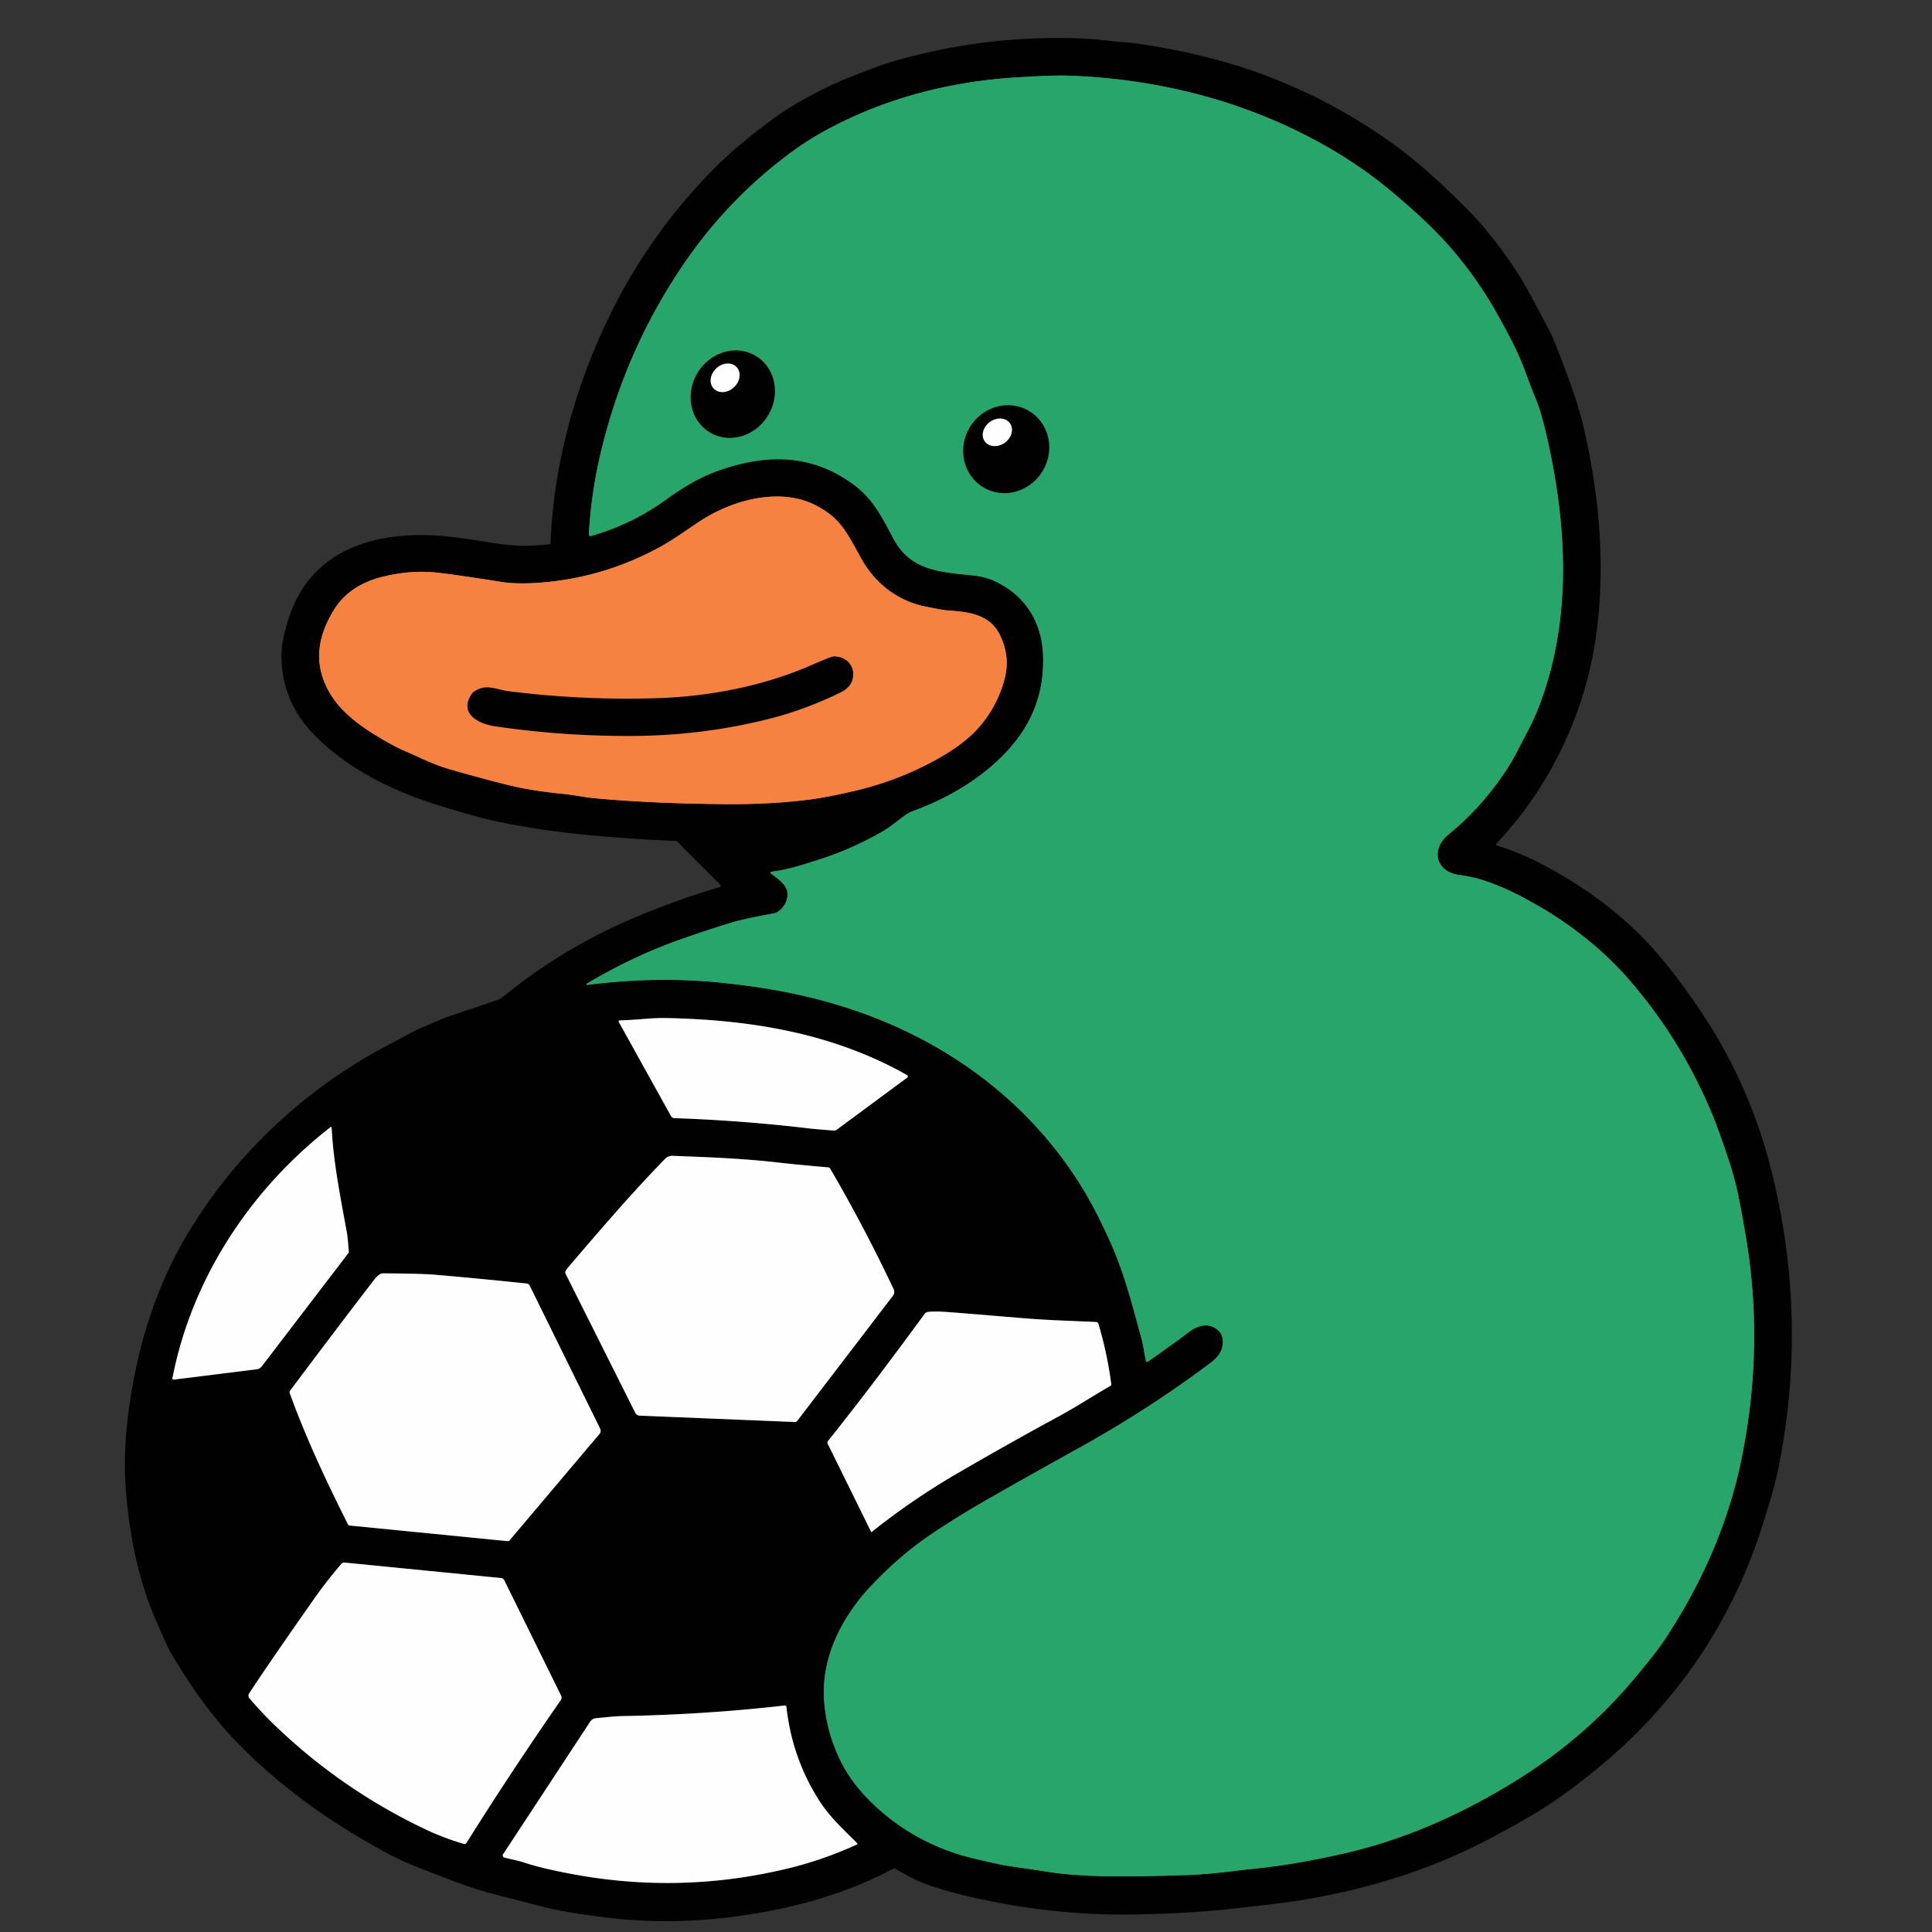
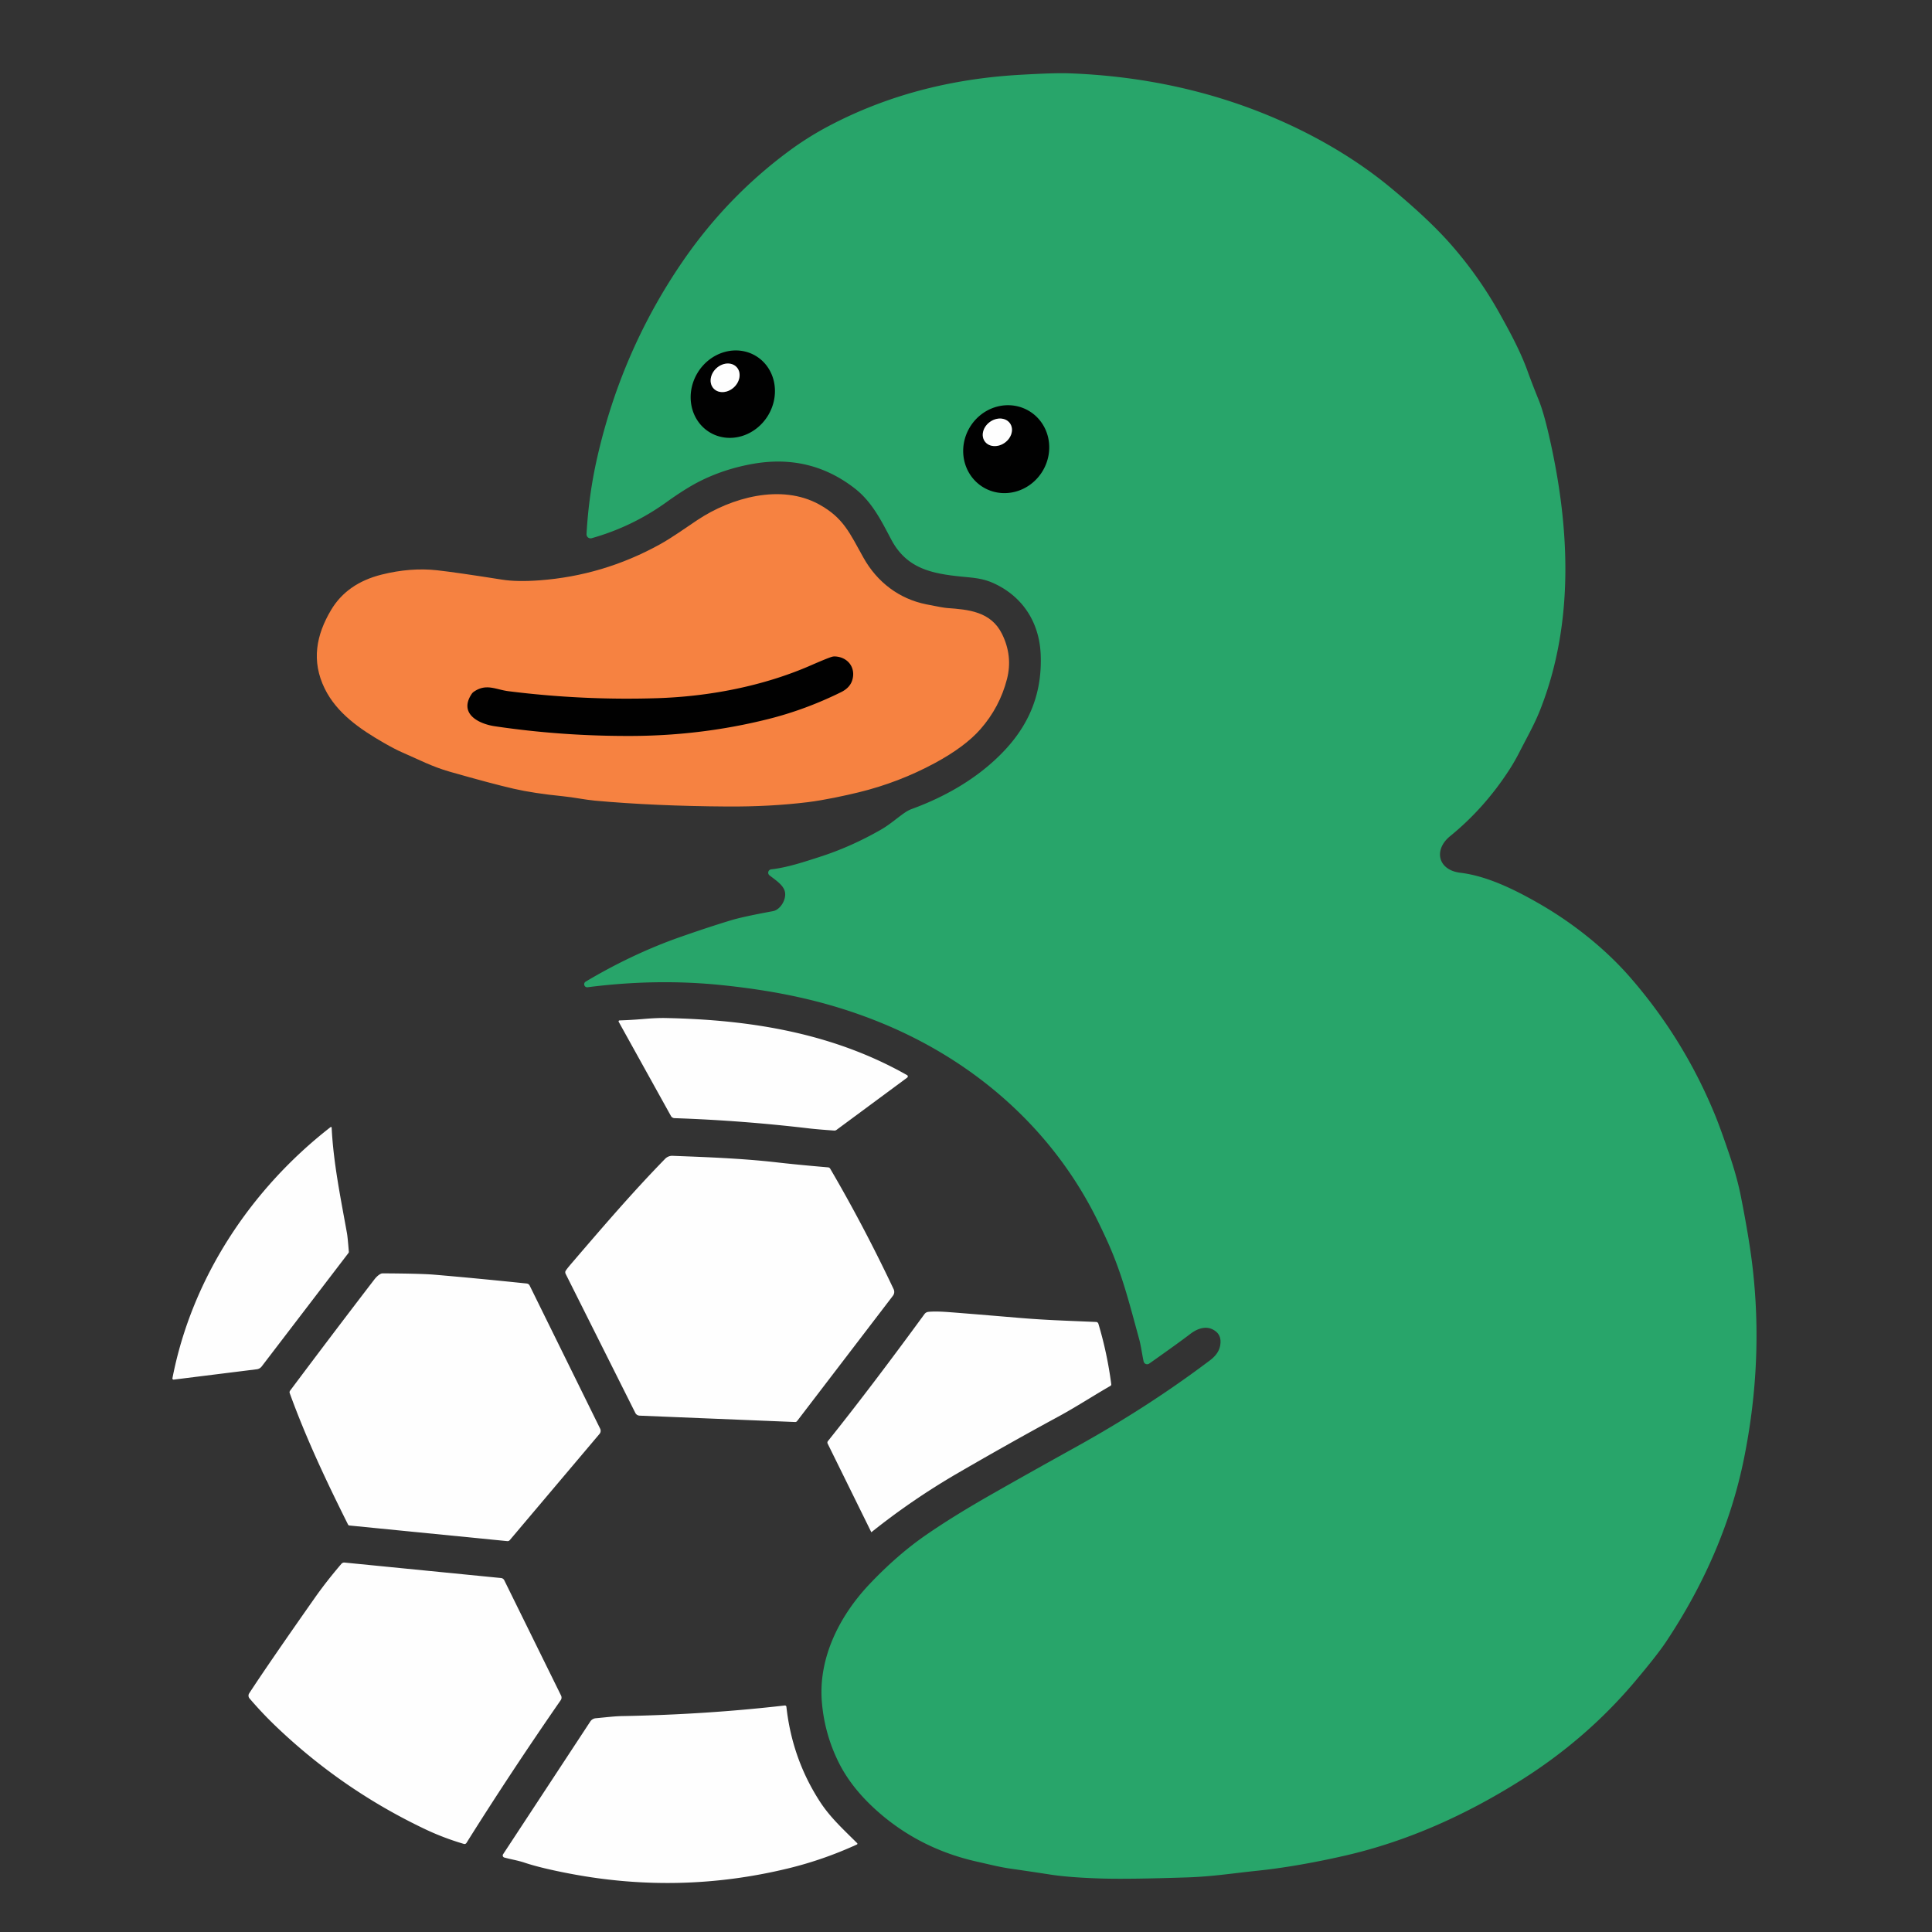
<svg xmlns="http://www.w3.org/2000/svg" version="1.1" viewBox="-44.4 0 812 812" width="812" height="812">
  <rect x="-44.4" y="0" width="812" height="812" fill="#333333" stroke="none" />
  <g stroke-width="2" fill="none" stroke-linecap="butt">
    <path stroke="#676767" d="M 584.57 354.53 Q 605.90 331.83 617.33 302.26 Q 624.04 284.89 626.53 266.35 C 630.40 237.53 627.80 208.55 621.32 180.19 Q 619.21 170.95 615.01 159.57 Q 608.93 143.05 607.08 139.52 Q 597.25 120.76 594.67 116.69 Q 583.77 99.54 572.52 88.20 Q 560.40 75.99 551.05 68.20 Q 533.96 53.96 510.88 42.01 C 503.57 38.22 492.62 33.57 485.94 31.13 Q 463.67 22.98 436.74 18.77 C 430.75 17.84 426.26 17.70 420.74 17.04 Q 414.68 16.32 408.72 16.12 Q 369.19 14.78 331.49 25.67 C 324.66 27.64 319.16 29.99 311.82 32.84 Q 303.16 36.21 291.23 43.00 Q 283.60 47.35 274.53 54.48 Q 264.23 62.57 259.07 67.57 Q 228.95 96.74 210.81 134.77 C 196.75 164.27 188.27 196.18 186.95 228.33 A 0.45 0.44 -2.2 0 1 186.55 228.76 C 178.57 229.61 172.01 229.63 163.46 228.30 C 147.64 225.82 135.61 223.70 121.02 225.60 C 98.41 228.53 81.98 240.29 75.94 263.21 C 75.06 266.56 74.03 270.52 73.93 273.85 Q 73.33 294.28 87.79 308.98 C 102.01 323.46 121.42 332.86 140.94 338.80 Q 155.75 343.31 161.62 344.62 Q 181.36 349.01 203.75 351.05 Q 223.66 352.86 239.36 353.40 A 1.45 1.43 -21.2 0 1 240.33 353.82 L 258.26 371.76 A 0.66 0.65 59.2 0 1 257.99 372.85 Q 240.04 378.21 222.92 385.42 Q 192.41 398.25 167.44 418.60 A 10.97 10.86 15.6 0 1 164.13 420.44 Q 150.53 425.12 145.35 426.78 C 141.60 427.98 138.63 429.56 135.01 431.00 Q 131.56 432.37 127.42 434.58 Q 113.24 442.15 110.65 443.66 C 78.26 462.58 50.90 489.58 32.47 521.98 C 19.27 545.18 12.08 571.30 9.09 597.76 Q 7.22 614.35 8.88 630.75 C 10.59 647.63 14.02 664.46 20.68 679.96 Q 25.91 692.11 27.10 694.14 Q 40.14 716.37 53.61 730.61 Q 79.86 758.33 118.69 779.07 Q 125.27 782.58 132.28 785.24 C 145.87 790.40 151.53 793.00 163.23 796.08 Q 168.45 797.45 184.02 801.45 Q 194.55 804.15 213.88 806.29 Q 243.65 809.57 276.44 803.64 Q 307.27 798.06 330.84 785.48 A 1.26 1.24 46.1 0 1 332.05 785.51 Q 339.70 789.96 343.97 791.58 Q 351.50 794.42 362.85 797.09 C 384.15 802.11 407.89 805.01 431.27 804.64 Q 454.45 804.28 472.00 802.38 Q 493.32 800.07 501.11 798.83 C 529.33 794.34 555.72 786.34 580.86 773.22 Q 599.83 763.32 610.11 756.10 Q 630.04 742.09 644.91 726.91 Q 681.76 689.28 697.16 638.49 C 699.12 632.03 701.30 625.39 702.62 619.06 Q 715.84 555.80 700.33 492.90 Q 691.39 456.65 671.03 425.96 Q 661.52 411.61 652.42 401.04 Q 632.69 378.12 602.26 362.49 Q 594.06 358.29 584.78 355.34 A 0.50 0.49 -59.9 0 1 584.57 354.53" data-c-stroke="676767" stroke-opacity="0" />
    <path stroke="#28a56a" d="M 202.43 413.94 Q 231.57 410.19 259.25 413.06 C 283.55 415.59 305.32 420.21 327.57 429.48 C 366.89 445.87 399.33 474.68 418.01 512.98 Q 421.51 520.16 423.40 524.64 C 428.65 537.07 431.42 548.25 435.34 562.53 C 436.14 565.47 436.56 568.88 437.22 571.96 A 0.53 0.52 -23.4 0 0 438.04 572.28 Q 450.70 563.36 455.21 559.88 C 458.40 557.42 462.23 556.13 465.65 557.82 Q 470.41 560.18 469.40 565.74 Q 468.71 569.54 464.76 572.52 C 447.21 585.75 428.64 597.76 407.71 609.35 Q 390.02 619.15 373.19 628.72 Q 356.82 638.03 345.27 646.02 Q 333.35 654.27 321.82 666.43 C 309.41 679.52 300.49 696.94 302.02 715.27 Q 303.09 728.21 308.78 739.87 Q 313.97 750.52 324.43 759.95 Q 342.30 776.06 366.49 781.47 C 371.72 782.64 376.02 783.76 380.49 784.39 Q 388.55 785.54 397.08 786.86 Q 405.42 788.15 419.25 788.54 Q 430.19 788.85 454.34 788.06 C 465.09 787.71 473.12 786.38 484.44 785.20 C 496.97 783.89 510.88 781.21 521.52 778.73 Q 558.35 770.13 594.65 747.16 Q 621.90 729.92 642.02 706.03 Q 651.38 694.92 654.99 689.49 Q 679.67 652.38 687.67 612.47 Q 695.76 572.12 691.20 532.76 Q 689.83 520.92 686.30 503.06 Q 684.75 495.22 681.56 485.78 Q 677.78 474.59 675.42 468.84 Q 662.35 437.04 639.80 411.21 C 629.41 399.32 615.98 388.71 602.22 380.78 C 591.05 374.34 579.86 369.08 569.24 367.80 C 558.90 366.56 556.73 356.91 564.45 350.64 Q 578.81 338.97 589.26 322.75 Q 591.39 319.43 593.23 315.82 C 596.56 309.30 599.61 304.02 602.01 297.92 C 616.49 261.19 614.31 220.84 605.60 183.09 Q 603.37 173.43 601.41 168.58 Q 598.50 161.40 596.72 156.43 C 593.75 148.14 589.29 139.92 585.00 132.24 Q 576.37 116.75 564.63 103.38 Q 555.48 92.95 539.39 79.62 C 519.32 63.00 494.49 50.54 470.16 42.85 Q 439.00 33.01 404.49 31.80 Q 398.76 31.60 384.01 32.46 Q 340.08 35.01 304.37 53.86 Q 295.56 58.51 287.50 64.50 Q 261.63 83.71 243.17 110.69 Q 217.74 147.85 207.57 192.56 Q 204.02 208.17 203.11 224.52 A 0.71 0.70 83.8 0 0 204.00 225.24 Q 220.87 220.48 235.04 210.30 Q 243.13 204.49 249.01 201.50 Q 259.54 196.15 271.78 193.98 Q 296.44 189.60 315.63 204.62 C 323.25 210.59 327.34 219.33 331.13 226.41 C 336.94 237.29 346.06 239.79 357.56 241.11 C 363.76 241.83 368.21 241.76 373.59 244.20 C 386.12 249.89 393.41 261.11 393.99 275.01 C 394.65 290.95 389.56 304.18 378.84 315.74 C 368.09 327.33 353.98 335.53 339.25 340.91 A 12.29 12.04 -71.4 0 0 336.68 342.22 C 333.54 344.32 330.30 347.29 326.42 349.52 Q 313.73 356.81 300.55 361.05 C 294.05 363.14 286.78 365.60 279.83 366.37 A 0.42 0.42 0.0 0 0 279.63 367.12 C 282.46 369.29 285.49 371.28 286.37 374.20 C 287.50 377.97 284.48 383.22 280.66 383.93 Q 268.16 386.23 263.21 387.72 Q 253.90 390.53 241.89 394.74 C 227.91 399.63 214.49 406.14 202.26 413.43 A 0.28 0.27 -63.8 0 0 202.43 413.94" data-c-stroke="155336" stroke-opacity="1" />
    <path stroke="#f68241" d="M 375.82 266.84 C 371.44 258.01 362.60 257.18 353.51 256.54 Q 351.91 256.43 344.68 254.97 C 332.95 252.60 323.50 245.37 317.63 234.88 C 311.82 224.47 309.32 218.35 299.39 212.88 C 283.91 204.35 263.34 210.04 249.35 219.34 C 244.00 222.89 238.58 226.84 233.23 229.78 Q 209.40 242.89 182.48 244.90 Q 172.85 245.62 166.44 244.60 Q 147.21 241.56 139.26 240.68 Q 128.26 239.46 116.23 242.47 Q 102.07 246.01 95.61 256.88 C 89.50 267.15 87.45 277.70 92.97 288.97 C 97.92 299.05 107.54 305.67 117.33 311.29 Q 122.21 314.09 125.01 315.29 C 132.12 318.36 137.46 321.26 144.97 323.40 Q 162.71 328.46 171.70 330.52 Q 180.13 332.45 192.39 333.67 C 197.06 334.14 201.73 335.15 205.75 335.51 Q 230.83 337.78 261.25 337.97 Q 279.19 338.08 294.83 336.17 C 302.04 335.29 310.93 333.33 316.26 332.03 Q 333.05 327.93 348.09 319.80 Q 360.54 313.07 366.93 305.79 Q 374.88 296.72 377.86 285.14 Q 380.26 275.79 375.82 266.84" data-c-stroke="7c4221" stroke-opacity="1" />
    <path stroke="#808080" d="M215.64 429.47 237.58 469.02A1.81 1.79 76.2 0 0 239.1 469.95Q267.22 470.9 295.75 474.27 298.95 474.65 306.2 475.17A1.44 1.42-60.9 0 0 307.16 474.89L336.9 452.9A.62.62 0 0 0 336.84 451.87C305.54 434.13 270.86 428.57 235.34 427.87Q231.5 427.79 225.69 428.3 221.15 428.69 215.98 428.87A.4.4 0 0 0 215.64 429.47M94.54 473.71C61.15 499.67 36.24 537.08 28.07 579.26A.49.48-87.8 0 0 28.6 579.84L63.52 575.49A3.11 3.08-74.6 0 0 65.59 574.3L102.06 526.61A.74.73 62.1 0 0 102.21 526.11Q101.74 520.07 101.43 518.32C98.66 502.94 95.73 488.71 94.99 473.92A.28.28 0 0 0 94.54 473.71M193.34 535.4 222.62 593.83A2.09 2.08-12.1 0 0 224.4 594.98L289.78 597.66A.99.98 20.3 0 0 290.59 597.29L330.89 544.59A2.67 2.64-39 0 0 331.19 541.84Q318.63 515.28 304.52 491.18A1.12 1.11-12.5 0 0 303.65 490.63Q290.54 489.51 282.06 488.53C267.37 486.85 252.3 486.32 238.28 485.78A4.16 4.12 23 0 0 235.15 487.03C221.86 500.67 210.24 514.15 195.89 530.89Q193.33 533.87 193.21 534.41A1.5 1.49-52.8 0 0 193.34 535.4M169.85 647.3 207.57 602.66A2.02 2.01 52 0 0 207.84 600.46L178.21 540.31A1.56 1.55 79.8 0 0 176.98 539.45Q155.69 537.23 138.26 535.75 132.6 535.26 116.49 535.18A2.1 2.07 30.2 0 0 115.48 535.44Q114.14 536.18 112.96 537.72 96.06 559.73 77.52 584.49A1.1 1.09-36.9 0 0 77.37 585.53C84.37 604.84 93.05 623.12 101.89 640.78A.69.69 0 0 0 102.43 641.15L168.82 647.72A1.21 1.19-66.7 0 0 169.85 647.3M321.83 643.98Q339 630.24 358.29 619.05 379.94 606.48 400.47 595.35C407.85 591.35 415.24 586.52 422.28 582.49A.75.74-18.8 0 0 422.65 581.74Q420.95 568.72 417.24 556.35A1.05 1.05 0 0 0 416.28 555.61C401.92 555 394.93 554.81 383.59 553.86Q356.16 551.55 352.25 551.33 348.1 551.1 345.72 551.37A2.29 2.27 14.5 0 0 344.16 552.28Q321.56 583.2 303.56 605.69A.97.97 0 0 0 303.45 606.72L321.8 643.97A.02.02 0 0 0 321.83 643.98M151.64 774.58Q170.13 745.07 191.27 714.56A1.91 1.9 49.3 0 0 191.41 712.63L167.54 664.17A1.7 1.69 79.5 0 0 166.18 663.23L100.44 656.73A1.6 1.6 0 0 0 99.08 657.27Q92.72 664.71 87.86 671.63 68.5 699.18 60.34 711.68A1.78 1.78 0 0 0 60.47 713.82Q65.79 720.04 71.5 725.5 99.36 752.18 134.2 768.75 142.06 772.49 150.57 774.98A.96.95 24.2 0 0 151.64 774.58M285.41 716.8Q252.41 720.6 217.27 721.25C213.86 721.31 210.9 721.7 205.98 722.16A3.09 3.07 13.8 0 0 203.69 723.54L167.04 779.33A.91.9-65.6 0 0 167.55 780.7C170.56 781.52 173.21 781.9 176.13 782.88Q183.16 785.22 195.68 787.58 241.54 796.22 286.61 785.33 301.57 781.72 315.75 775.22A.35.35 0 0 0 315.85 774.65C309.87 768.71 304.45 763.77 300.15 757.12Q288.52 739.13 286.12 717.36A.64.63-6.3 0 0 285.41 716.8" data-c-stroke="808080" stroke-opacity="0" />
    <path stroke="#28a56a" d="M273.359 149.656A18.75 17.31-58.6 0 0 248.815 156.641 18.75 17.31-58.6 0 0 253.821 181.664 18.75 17.31-58.6 0 0 278.365 174.679 18.75 17.31-58.6 0 0 273.359 149.656M388.215 172.802A18.7 17.85-58.7 0 0 363.248 179.507 18.7 17.85-58.7 0 0 368.785 204.758 18.7 17.85-58.7 0 0 393.752 198.053 18.7 17.85-58.7 0 0 388.215 172.802" data-c-stroke="155336" stroke-opacity="1" />
    <path stroke="#808080" d="M265.195 154.297A6.6 5.44-42.9 0 0 256.657 154.805 6.6 5.44-42.9 0 0 255.525 163.283 6.6 5.44-42.9 0 0 264.063 162.775 6.6 5.44-42.9 0 0 265.195 154.297M380.047 177.874A6.51 5.37-36 0 0 371.624 177.356 6.51 5.37-36 0 0 369.513 185.526 6.51 5.37-36 0 0 377.936 186.044 6.51 5.37-36 0 0 380.047 177.874" data-c-stroke="808080" stroke-opacity="0" />
    <path stroke="#f68241" d="M 153.85 291.64 C 148.29 299.95 156.74 304.22 163.53 305.23 Q 192.03 309.46 221.50 309.31 Q 250.71 309.15 278.30 302.26 Q 294.03 298.34 309.11 290.90 Q 312.80 289.08 313.79 285.88 C 315.39 280.72 312.03 276.20 306.64 275.90 A 4.25 4.24 -52.4 0 0 305.04 276.11 Q 302.95 276.78 296.43 279.63 C 276.27 288.45 253.41 292.75 231.76 293.44 Q 200.54 294.43 169.33 290.51 C 163.88 289.82 159.98 287.10 154.71 290.76 A 3.42 3.38 89.7 0 0 153.85 291.64" data-c-stroke="7c4221" stroke-opacity="1" />
  </g>
  <path fill="#cdcdcd" d="M 723.00 0.00 L 723.00 812.00 L 0.00 812.00 L 0.00 0.00 L 723.00 0.00 Z M 584.57 354.53 Q 605.90 331.83 617.33 302.26 Q 624.04 284.89 626.53 266.35 C 630.40 237.53 627.80 208.55 621.32 180.19 Q 619.21 170.95 615.01 159.57 Q 608.93 143.05 607.08 139.52 Q 597.25 120.76 594.67 116.69 Q 583.77 99.54 572.52 88.20 Q 560.40 75.99 551.05 68.20 Q 533.96 53.96 510.88 42.01 C 503.57 38.22 492.62 33.57 485.94 31.13 Q 463.67 22.98 436.74 18.77 C 430.75 17.84 426.26 17.70 420.74 17.04 Q 414.68 16.32 408.72 16.12 Q 369.19 14.78 331.49 25.67 C 324.66 27.64 319.16 29.99 311.82 32.84 Q 303.16 36.21 291.23 43.00 Q 283.60 47.35 274.53 54.48 Q 264.23 62.57 259.07 67.57 Q 228.95 96.74 210.81 134.77 C 196.75 164.27 188.27 196.18 186.95 228.33 A 0.45 0.44 -2.2 0 1 186.55 228.76 C 178.57 229.61 172.01 229.63 163.46 228.30 C 147.64 225.82 135.61 223.70 121.02 225.60 C 98.41 228.53 81.98 240.29 75.94 263.21 C 75.06 266.56 74.03 270.52 73.93 273.85 Q 73.33 294.28 87.79 308.98 C 102.01 323.46 121.42 332.86 140.94 338.80 Q 155.75 343.31 161.62 344.62 Q 181.36 349.01 203.75 351.05 Q 223.66 352.86 239.36 353.40 A 1.45 1.43 -21.2 0 1 240.33 353.82 L 258.26 371.76 A 0.66 0.65 59.2 0 1 257.99 372.85 Q 240.04 378.21 222.92 385.42 Q 192.41 398.25 167.44 418.60 A 10.97 10.86 15.6 0 1 164.13 420.44 Q 150.53 425.12 145.35 426.78 C 141.60 427.98 138.63 429.56 135.01 431.00 Q 131.56 432.37 127.42 434.58 Q 113.24 442.15 110.65 443.66 C 78.26 462.58 50.90 489.58 32.47 521.98 C 19.27 545.18 12.08 571.30 9.09 597.76 Q 7.22 614.35 8.88 630.75 C 10.59 647.63 14.02 664.46 20.68 679.96 Q 25.91 692.11 27.10 694.14 Q 40.14 716.37 53.61 730.61 Q 79.86 758.33 118.69 779.07 Q 125.27 782.58 132.28 785.24 C 145.87 790.40 151.53 793.00 163.23 796.08 Q 168.45 797.45 184.02 801.45 Q 194.55 804.15 213.88 806.29 Q 243.65 809.57 276.44 803.64 Q 307.27 798.06 330.84 785.48 A 1.26 1.24 46.1 0 1 332.05 785.51 Q 339.70 789.96 343.97 791.58 Q 351.50 794.42 362.85 797.09 C 384.15 802.11 407.89 805.01 431.27 804.64 Q 454.45 804.28 472.00 802.38 Q 493.32 800.07 501.11 798.83 C 529.33 794.34 555.72 786.34 580.86 773.22 Q 599.83 763.32 610.11 756.10 Q 630.04 742.09 644.91 726.91 Q 681.76 689.28 697.16 638.49 C 699.12 632.03 701.30 625.39 702.62 619.06 Q 715.84 555.80 700.33 492.90 Q 691.39 456.65 671.03 425.96 Q 661.52 411.61 652.42 401.04 Q 632.69 378.12 602.26 362.49 Q 594.06 358.29 584.78 355.34 A 0.50 0.49 -59.9 0 1 584.57 354.53 Z" data-c-fill="cdcdcd" fill-opacity="0" />
-   <path fill="#010101" d="M 584.57 354.53 A 0.50 0.49 -59.9 0 0 584.78 355.34 Q 594.06 358.29 602.26 362.49 Q 632.69 378.12 652.42 401.04 Q 661.52 411.61 671.03 425.96 Q 691.39 456.65 700.33 492.90 Q 715.84 555.80 702.62 619.06 C 701.30 625.39 699.12 632.03 697.16 638.49 Q 681.76 689.28 644.91 726.91 Q 630.04 742.09 610.11 756.10 Q 599.83 763.32 580.86 773.22 C 555.72 786.34 529.33 794.34 501.11 798.83 Q 493.32 800.07 472.00 802.38 Q 454.45 804.28 431.27 804.64 C 407.89 805.01 384.15 802.11 362.85 797.09 Q 351.50 794.42 343.97 791.58 Q 339.70 789.96 332.05 785.51 A 1.26 1.24 46.1 0 0 330.84 785.48 Q 307.27 798.06 276.44 803.64 Q 243.65 809.57 213.88 806.29 Q 194.55 804.15 184.02 801.45 Q 168.45 797.45 163.23 796.08 C 151.53 793.00 145.87 790.40 132.28 785.24 Q 125.27 782.58 118.69 779.07 Q 79.86 758.33 53.61 730.61 Q 40.14 716.37 27.10 694.14 Q 25.91 692.11 20.68 679.96 C 14.02 664.46 10.59 647.63 8.88 630.75 Q 7.22 614.35 9.09 597.76 C 12.08 571.30 19.27 545.18 32.47 521.98 C 50.90 489.58 78.26 462.58 110.65 443.66 Q 113.24 442.15 127.42 434.58 Q 131.56 432.37 135.01 431.00 C 138.63 429.56 141.60 427.98 145.35 426.78 Q 150.53 425.12 164.13 420.44 A 10.97 10.86 15.6 0 0 167.44 418.60 Q 192.41 398.25 222.92 385.42 Q 240.04 378.21 257.99 372.85 A 0.66 0.65 59.2 0 0 258.26 371.76 L 240.33 353.82 A 1.45 1.43 -21.2 0 0 239.36 353.40 Q 223.66 352.86 203.75 351.05 Q 181.36 349.01 161.62 344.62 Q 155.75 343.31 140.94 338.80 C 121.42 332.86 102.01 323.46 87.79 308.98 Q 73.33 294.28 73.93 273.85 C 74.03 270.52 75.06 266.56 75.94 263.21 C 81.98 240.29 98.41 228.53 121.02 225.60 C 135.61 223.70 147.64 225.82 163.46 228.30 C 172.01 229.63 178.57 229.61 186.55 228.76 A 0.45 0.44 -2.2 0 0 186.95 228.33 C 188.27 196.18 196.75 164.27 210.81 134.77 Q 228.95 96.74 259.07 67.57 Q 264.23 62.57 274.53 54.48 Q 283.60 47.35 291.23 43.00 Q 303.16 36.21 311.82 32.84 C 319.16 29.99 324.66 27.64 331.49 25.67 Q 369.19 14.78 408.72 16.12 Q 414.68 16.32 420.74 17.04 C 426.26 17.70 430.75 17.84 436.74 18.77 Q 463.67 22.98 485.94 31.13 C 492.62 33.57 503.57 38.22 510.88 42.01 Q 533.96 53.96 551.05 68.20 Q 560.40 75.99 572.52 88.20 Q 583.77 99.54 594.67 116.69 Q 597.25 120.76 607.08 139.52 Q 608.93 143.05 615.01 159.57 Q 619.21 170.95 621.32 180.19 C 627.80 208.55 630.40 237.53 626.53 266.35 Q 624.04 284.89 617.33 302.26 Q 605.90 331.83 584.57 354.53 Z M 202.43 413.94 Q 231.57 410.19 259.25 413.06 C 283.55 415.59 305.32 420.21 327.57 429.48 C 366.89 445.87 399.33 474.68 418.01 512.98 Q 421.51 520.16 423.40 524.64 C 428.65 537.07 431.42 548.25 435.34 562.53 C 436.14 565.47 436.56 568.88 437.22 571.96 A 0.53 0.52 -23.4 0 0 438.04 572.28 Q 450.70 563.36 455.21 559.88 C 458.40 557.42 462.23 556.13 465.65 557.82 Q 470.41 560.18 469.40 565.74 Q 468.71 569.54 464.76 572.52 C 447.21 585.75 428.64 597.76 407.71 609.35 Q 390.02 619.15 373.19 628.72 Q 356.82 638.03 345.27 646.02 Q 333.35 654.27 321.82 666.43 C 309.41 679.52 300.49 696.94 302.02 715.27 Q 303.09 728.21 308.78 739.87 Q 313.97 750.52 324.43 759.95 Q 342.30 776.06 366.49 781.47 C 371.72 782.64 376.02 783.76 380.49 784.39 Q 388.55 785.54 397.08 786.86 Q 405.42 788.15 419.25 788.54 Q 430.19 788.85 454.34 788.06 C 465.09 787.71 473.12 786.38 484.44 785.20 C 496.97 783.89 510.88 781.21 521.52 778.73 Q 558.35 770.13 594.65 747.16 Q 621.90 729.92 642.02 706.03 Q 651.38 694.92 654.99 689.49 Q 679.67 652.38 687.67 612.47 Q 695.76 572.12 691.20 532.76 Q 689.83 520.92 686.30 503.06 Q 684.75 495.22 681.56 485.78 Q 677.78 474.59 675.42 468.84 Q 662.35 437.04 639.80 411.21 C 629.41 399.32 615.98 388.71 602.22 380.78 C 591.05 374.34 579.86 369.08 569.24 367.80 C 558.90 366.56 556.73 356.91 564.45 350.64 Q 578.81 338.97 589.26 322.75 Q 591.39 319.43 593.23 315.82 C 596.56 309.30 599.61 304.02 602.01 297.92 C 616.49 261.19 614.31 220.84 605.60 183.09 Q 603.37 173.43 601.41 168.58 Q 598.50 161.40 596.72 156.43 C 593.75 148.14 589.29 139.92 585.00 132.24 Q 576.37 116.75 564.63 103.38 Q 555.48 92.95 539.39 79.62 C 519.32 63.00 494.49 50.54 470.16 42.85 Q 439.00 33.01 404.49 31.80 Q 398.76 31.60 384.01 32.46 Q 340.08 35.01 304.37 53.86 Q 295.56 58.51 287.50 64.50 Q 261.63 83.71 243.17 110.69 Q 217.74 147.85 207.57 192.56 Q 204.02 208.17 203.11 224.52 A 0.71 0.70 83.8 0 0 204.00 225.24 Q 220.87 220.48 235.04 210.30 Q 243.13 204.49 249.01 201.50 Q 259.54 196.15 271.78 193.98 Q 296.44 189.60 315.63 204.62 C 323.25 210.59 327.34 219.33 331.13 226.41 C 336.94 237.29 346.06 239.79 357.56 241.11 C 363.76 241.83 368.21 241.76 373.59 244.20 C 386.12 249.89 393.41 261.11 393.99 275.01 C 394.65 290.95 389.56 304.18 378.84 315.74 C 368.09 327.33 353.98 335.53 339.25 340.91 A 12.29 12.04 -71.4 0 0 336.68 342.22 C 333.54 344.32 330.30 347.29 326.42 349.52 Q 313.73 356.81 300.55 361.05 C 294.05 363.14 286.78 365.60 279.83 366.37 A 0.42 0.42 0.0 0 0 279.63 367.12 C 282.46 369.29 285.49 371.28 286.37 374.20 C 287.50 377.97 284.48 383.22 280.66 383.93 Q 268.16 386.23 263.21 387.72 Q 253.90 390.53 241.89 394.74 C 227.91 399.63 214.49 406.14 202.26 413.43 A 0.28 0.27 -63.8 0 0 202.43 413.94 Z M 375.82 266.84 C 371.44 258.01 362.60 257.18 353.51 256.54 Q 351.91 256.43 344.68 254.97 C 332.95 252.60 323.50 245.37 317.63 234.88 C 311.82 224.47 309.32 218.35 299.39 212.88 C 283.91 204.35 263.34 210.04 249.35 219.34 C 244.00 222.89 238.58 226.84 233.23 229.78 Q 209.40 242.89 182.48 244.90 Q 172.85 245.62 166.44 244.60 Q 147.21 241.56 139.26 240.68 Q 128.26 239.46 116.23 242.47 Q 102.07 246.01 95.61 256.88 C 89.50 267.15 87.45 277.70 92.97 288.97 C 97.92 299.05 107.54 305.67 117.33 311.29 Q 122.21 314.09 125.01 315.29 C 132.12 318.36 137.46 321.26 144.97 323.40 Q 162.71 328.46 171.70 330.52 Q 180.13 332.45 192.39 333.67 C 197.06 334.14 201.73 335.15 205.75 335.51 Q 230.83 337.78 261.25 337.97 Q 279.19 338.08 294.83 336.17 C 302.04 335.29 310.93 333.33 316.26 332.03 Q 333.05 327.93 348.09 319.80 Q 360.54 313.07 366.93 305.79 Q 374.88 296.72 377.86 285.14 Q 380.26 275.79 375.82 266.84 Z M 215.64 429.47 L 237.58 469.02 A 1.81 1.79 76.2 0 0 239.10 469.95 Q 267.22 470.90 295.75 474.27 Q 298.95 474.65 306.20 475.17 A 1.44 1.42 -60.9 0 0 307.16 474.89 L 336.90 452.90 A 0.62 0.62 0.0 0 0 336.84 451.87 C 305.54 434.13 270.86 428.57 235.34 427.87 Q 231.50 427.79 225.69 428.30 Q 221.15 428.69 215.98 428.87 A 0.40 0.40 0.0 0 0 215.64 429.47 Z M 94.54 473.71 C 61.15 499.67 36.24 537.08 28.07 579.26 A 0.49 0.48 -87.8 0 0 28.60 579.84 L 63.52 575.49 A 3.11 3.08 -74.6 0 0 65.59 574.30 L 102.06 526.61 A 0.74 0.73 62.1 0 0 102.21 526.11 Q 101.74 520.07 101.43 518.32 C 98.66 502.94 95.73 488.71 94.99 473.92 A 0.28 0.28 0.0 0 0 94.54 473.71 Z M 193.34 535.40 L 222.62 593.83 A 2.09 2.08 -12.1 0 0 224.40 594.98 L 289.78 597.66 A 0.99 0.98 20.3 0 0 290.59 597.29 L 330.89 544.59 A 2.67 2.64 -39.0 0 0 331.19 541.84 Q 318.63 515.28 304.52 491.18 A 1.12 1.11 -12.5 0 0 303.65 490.63 Q 290.54 489.51 282.06 488.53 C 267.37 486.85 252.30 486.32 238.28 485.78 A 4.16 4.12 23.0 0 0 235.15 487.03 C 221.86 500.67 210.24 514.15 195.89 530.89 Q 193.33 533.87 193.21 534.41 A 1.50 1.49 -52.8 0 0 193.34 535.40 Z M 169.85 647.30 L 207.57 602.66 A 2.02 2.01 52.0 0 0 207.84 600.46 L 178.21 540.31 A 1.56 1.55 79.8 0 0 176.98 539.45 Q 155.69 537.23 138.26 535.75 Q 132.60 535.26 116.49 535.18 A 2.10 2.07 30.2 0 0 115.48 535.44 Q 114.14 536.18 112.96 537.72 Q 96.06 559.73 77.52 584.49 A 1.10 1.09 -36.9 0 0 77.37 585.53 C 84.37 604.84 93.05 623.12 101.89 640.78 A 0.69 0.69 0.0 0 0 102.43 641.15 L 168.82 647.72 A 1.21 1.19 -66.7 0 0 169.85 647.30 Z M 321.83 643.98 Q 339.00 630.24 358.29 619.05 Q 379.94 606.48 400.47 595.35 C 407.85 591.35 415.24 586.52 422.28 582.49 A 0.75 0.74 -18.8 0 0 422.65 581.74 Q 420.95 568.72 417.24 556.35 A 1.05 1.05 0.0 0 0 416.28 555.61 C 401.92 555.00 394.93 554.81 383.59 553.86 Q 356.16 551.55 352.25 551.33 Q 348.10 551.10 345.72 551.37 A 2.29 2.27 14.5 0 0 344.16 552.28 Q 321.56 583.20 303.56 605.69 A 0.97 0.97 0.0 0 0 303.45 606.72 L 321.80 643.97 A 0.02 0.02 0.0 0 0 321.83 643.98 Z M 151.64 774.58 Q 170.13 745.07 191.27 714.56 A 1.91 1.90 49.3 0 0 191.41 712.63 L 167.54 664.17 A 1.70 1.69 79.5 0 0 166.18 663.23 L 100.44 656.73 A 1.60 1.60 0.0 0 0 99.08 657.27 Q 92.72 664.71 87.86 671.63 Q 68.50 699.18 60.34 711.68 A 1.78 1.78 0.0 0 0 60.47 713.82 Q 65.79 720.04 71.50 725.50 Q 99.36 752.18 134.20 768.75 Q 142.06 772.49 150.57 774.98 A 0.96 0.95 24.2 0 0 151.64 774.58 Z M 285.41 716.80 Q 252.41 720.60 217.27 721.25 C 213.86 721.31 210.90 721.70 205.98 722.16 A 3.09 3.07 13.8 0 0 203.69 723.54 L 167.04 779.33 A 0.91 0.90 -65.6 0 0 167.55 780.70 C 170.56 781.52 173.21 781.90 176.13 782.88 Q 183.16 785.22 195.68 787.58 Q 241.54 796.22 286.61 785.33 Q 301.57 781.72 315.75 775.22 A 0.35 0.35 0.0 0 0 315.85 774.65 C 309.87 768.71 304.45 763.77 300.15 757.12 Q 288.52 739.13 286.12 717.36 A 0.64 0.63 -6.3 0 0 285.41 716.80 Z" data-c-fill="10101" />
  <path fill="#28a56a" d="M 202.43 413.94 A 0.28 0.27 -63.8 0 1 202.26 413.43 C 214.49 406.14 227.91 399.63 241.89 394.74 Q 253.90 390.53 263.21 387.72 Q 268.16 386.23 280.66 383.93 C 284.48 383.22 287.50 377.97 286.37 374.20 C 285.49 371.28 282.46 369.29 279.63 367.12 A 0.42 0.42 0.0 0 1 279.83 366.37 C 286.78 365.60 294.05 363.14 300.55 361.05 Q 313.73 356.81 326.42 349.52 C 330.30 347.29 333.54 344.32 336.68 342.22 A 12.29 12.04 -71.4 0 1 339.25 340.91 C 353.98 335.53 368.09 327.33 378.84 315.74 C 389.56 304.18 394.65 290.95 393.99 275.01 C 393.41 261.11 386.12 249.89 373.59 244.20 C 368.21 241.76 363.76 241.83 357.56 241.11 C 346.06 239.79 336.94 237.29 331.13 226.41 C 327.34 219.33 323.25 210.59 315.63 204.62 Q 296.44 189.60 271.78 193.98 Q 259.54 196.15 249.01 201.50 Q 243.13 204.49 235.04 210.30 Q 220.87 220.48 204.00 225.24 A 0.71 0.70 83.8 0 1 203.11 224.52 Q 204.02 208.17 207.57 192.56 Q 217.74 147.85 243.17 110.69 Q 261.63 83.71 287.50 64.50 Q 295.56 58.51 304.37 53.86 Q 340.08 35.01 384.01 32.46 Q 398.76 31.60 404.49 31.80 Q 439.00 33.01 470.16 42.85 C 494.49 50.54 519.32 63.00 539.39 79.62 Q 555.48 92.95 564.63 103.38 Q 576.37 116.75 585.00 132.24 C 589.29 139.92 593.75 148.14 596.72 156.43 Q 598.50 161.40 601.41 168.58 Q 603.37 173.43 605.60 183.09 C 614.31 220.84 616.49 261.19 602.01 297.92 C 599.61 304.02 596.56 309.30 593.23 315.82 Q 591.39 319.43 589.26 322.75 Q 578.81 338.97 564.45 350.64 C 556.73 356.91 558.90 366.56 569.24 367.80 C 579.86 369.08 591.05 374.34 602.22 380.78 C 615.98 388.71 629.41 399.32 639.80 411.21 Q 662.35 437.04 675.42 468.84 Q 677.78 474.59 681.56 485.78 Q 684.75 495.22 686.30 503.06 Q 689.83 520.92 691.20 532.76 Q 695.76 572.12 687.67 612.47 Q 679.67 652.38 654.99 689.49 Q 651.38 694.92 642.02 706.03 Q 621.90 729.92 594.65 747.16 Q 558.35 770.13 521.52 778.73 C 510.88 781.21 496.97 783.89 484.44 785.20 C 473.12 786.38 465.09 787.71 454.34 788.06 Q 430.19 788.85 419.25 788.54 Q 405.42 788.15 397.08 786.86 Q 388.55 785.54 380.49 784.39 C 376.02 783.76 371.72 782.64 366.49 781.47 Q 342.30 776.06 324.43 759.95 Q 313.97 750.52 308.78 739.87 Q 303.09 728.21 302.02 715.27 C 300.49 696.94 309.41 679.52 321.82 666.43 Q 333.35 654.27 345.27 646.02 Q 356.82 638.03 373.19 628.72 Q 390.02 619.15 407.71 609.35 C 428.64 597.76 447.21 585.75 464.76 572.52 Q 468.71 569.54 469.40 565.74 Q 470.41 560.18 465.65 557.82 C 462.23 556.13 458.40 557.42 455.21 559.88 Q 450.70 563.36 438.04 572.28 A 0.53 0.52 -23.4 0 1 437.22 571.96 C 436.56 568.88 436.14 565.47 435.34 562.53 C 431.42 548.25 428.65 537.07 423.40 524.64 Q 421.51 520.16 418.01 512.98 C 399.33 474.68 366.89 445.87 327.57 429.48 C 305.32 420.21 283.55 415.59 259.25 413.06 Q 231.57 410.19 202.43 413.94 Z M 273.359 149.656 A 18.75 17.31 -58.6 0 0 248.815 156.641 A 18.75 17.31 -58.6 0 0 253.821 181.664 A 18.75 17.31 -58.6 0 0 278.365 174.679 A 18.75 17.31 -58.6 0 0 273.359 149.656 Z M 388.215 172.802 A 18.70 17.85 -58.7 0 0 363.248 179.507 A 18.70 17.85 -58.7 0 0 368.785 204.758 A 18.70 17.85 -58.7 0 0 393.752 198.053 A 18.70 17.85 -58.7 0 0 388.215 172.802 Z" data-c-fill="28a56a" />
  <path fill="#010101" d="M 273.359 149.656 A 18.75 17.31 -58.6 0 1 278.365 174.679 A 18.75 17.31 -58.6 0 1 253.821 181.664 A 18.75 17.31 -58.6 0 1 248.815 156.641 A 18.75 17.31 -58.6 0 1 273.359 149.656 Z M 265.195 154.297 A 6.60 5.44 -42.9 0 0 256.657 154.805 A 6.60 5.44 -42.9 0 0 255.525 163.283 A 6.60 5.44 -42.9 0 0 264.063 162.775 A 6.60 5.44 -42.9 0 0 265.195 154.297 Z" data-c-fill="10101" />
  <ellipse fill="#fefefe" cx="0" cy="0" transform="rotate(-42.9 332.253 -251.934)" rx="6.6" ry="5.44" data-c-fill="fefefe" />
  <path fill="#010101" d="M 388.215 172.802 A 18.70 17.85 -58.7 0 1 393.752 198.053 A 18.70 17.85 -58.7 0 1 368.785 204.758 A 18.70 17.85 -58.7 0 1 363.248 179.507 A 18.70 17.85 -58.7 0 1 388.215 172.802 Z M 380.047 177.874 A 6.51 5.37 -36.0 0 0 371.624 177.356 A 6.51 5.37 -36.0 0 0 369.513 185.526 A 6.51 5.37 -36.0 0 0 377.936 186.044 A 6.51 5.37 -36.0 0 0 380.047 177.874 Z" data-c-fill="10101" />
  <ellipse fill="#fefefe" cx="0" cy="0" transform="rotate(-36 466.998 -485.877)" rx="6.51" ry="5.37" data-c-fill="fefefe" />
  <path fill="#f68241" d="M 375.82 266.84 Q 380.26 275.79 377.86 285.14 Q 374.88 296.72 366.93 305.79 Q 360.54 313.07 348.09 319.80 Q 333.05 327.93 316.26 332.03 C 310.93 333.33 302.04 335.29 294.83 336.17 Q 279.19 338.08 261.25 337.97 Q 230.83 337.78 205.75 335.51 C 201.73 335.15 197.06 334.14 192.39 333.67 Q 180.13 332.45 171.70 330.52 Q 162.71 328.46 144.97 323.40 C 137.46 321.26 132.12 318.36 125.01 315.29 Q 122.21 314.09 117.33 311.29 C 107.54 305.67 97.92 299.05 92.97 288.97 C 87.45 277.70 89.50 267.15 95.61 256.88 Q 102.07 246.01 116.23 242.47 Q 128.26 239.46 139.26 240.68 Q 147.21 241.56 166.44 244.60 Q 172.85 245.62 182.48 244.90 Q 209.40 242.89 233.23 229.78 C 238.58 226.84 244.00 222.89 249.35 219.34 C 263.34 210.04 283.91 204.35 299.39 212.88 C 309.32 218.35 311.82 224.47 317.63 234.88 C 323.50 245.37 332.95 252.60 344.68 254.97 Q 351.91 256.43 353.51 256.54 C 362.60 257.18 371.44 258.01 375.82 266.84 Z M 153.85 291.64 C 148.29 299.95 156.74 304.22 163.53 305.23 Q 192.03 309.46 221.50 309.31 Q 250.71 309.15 278.30 302.26 Q 294.03 298.34 309.11 290.90 Q 312.80 289.08 313.79 285.88 C 315.39 280.72 312.03 276.20 306.64 275.90 A 4.25 4.24 -52.4 0 0 305.04 276.11 Q 302.95 276.78 296.43 279.63 C 276.27 288.45 253.41 292.75 231.76 293.44 Q 200.54 294.43 169.33 290.51 C 163.88 289.82 159.98 287.10 154.71 290.76 A 3.42 3.38 89.7 0 0 153.85 291.64 Z" data-c-fill="f68241" />
  <path fill="#010101" d="M 154.71 290.76 C 159.98 287.10 163.88 289.82 169.33 290.51 Q 200.54 294.43 231.76 293.44 C 253.41 292.75 276.27 288.45 296.43 279.63 Q 302.95 276.78 305.04 276.11 A 4.25 4.24 -52.4 0 1 306.64 275.90 C 312.03 276.20 315.39 280.72 313.79 285.88 Q 312.80 289.08 309.11 290.90 Q 294.03 298.34 278.30 302.26 Q 250.71 309.15 221.50 309.31 Q 192.03 309.46 163.53 305.23 C 156.74 304.22 148.29 299.95 153.85 291.64 A 3.42 3.38 89.7 0 1 154.71 290.76 Z" data-c-fill="10101" />
  <path fill="#fefefe" d="M215.64 429.47A.4.4 0 0 1 215.98 428.87Q221.15 428.69 225.69 428.3 231.5 427.79 235.34 427.87C270.86 428.57 305.54 434.13 336.84 451.87A.62.62 0 0 1 336.9 452.9L307.16 474.89A1.44 1.42-60.9 0 1 306.2 475.17Q298.95 474.65 295.75 474.27 267.22 470.9 239.1 469.95A1.81 1.79 76.2 0 1 237.58 469.02L215.64 429.47ZM94.54 473.71A.28.28 0 0 1 94.99 473.92C95.73 488.71 98.66 502.94 101.43 518.32Q101.74 520.07 102.21 526.11A.74.73 62.1 0 1 102.06 526.61L65.59 574.3A3.11 3.08-74.6 0 1 63.52 575.49L28.6 579.84A.49.48-87.8 0 1 28.07 579.26C36.24 537.08 61.15 499.67 94.54 473.71ZM193.21 534.41Q193.33 533.87 195.89 530.89C210.24 514.15 221.86 500.67 235.15 487.03A4.16 4.12 23 0 1 238.28 485.78C252.3 486.32 267.37 486.85 282.06 488.53Q290.54 489.51 303.65 490.63A1.12 1.11-12.5 0 1 304.52 491.18Q318.63 515.28 331.19 541.84A2.67 2.64-39 0 1 330.89 544.59L290.59 597.29A.99.98 20.3 0 1 289.78 597.66L224.4 594.98A2.09 2.08-12.1 0 1 222.62 593.83L193.34 535.4A1.5 1.49-52.8 0 1 193.21 534.41ZM169.85 647.3A1.21 1.19-66.7 0 1 168.82 647.72L102.43 641.15A.69.69 0 0 1 101.89 640.78C93.05 623.12 84.37 604.84 77.37 585.53A1.1 1.09-36.9 0 1 77.52 584.49Q96.06 559.73 112.96 537.72 114.14 536.18 115.48 535.44A2.1 2.07 30.2 0 1 116.49 535.18Q132.6 535.26 138.26 535.75 155.69 537.23 176.98 539.45A1.56 1.55 79.8 0 1 178.21 540.31L207.84 600.46A2.02 2.01 52 0 1 207.57 602.66L169.85 647.3ZM321.83 643.98A.02.02 0 0 1 321.8 643.97L303.45 606.72A.97.97 0 0 1 303.56 605.69Q321.56 583.2 344.16 552.28A2.29 2.27 14.5 0 1 345.72 551.37Q348.1 551.1 352.25 551.33 356.16 551.55 383.59 553.86C394.93 554.81 401.92 555 416.28 555.61A1.05 1.05 0 0 1 417.24 556.35Q420.95 568.72 422.65 581.74A.75.74-18.8 0 1 422.28 582.49C415.24 586.52 407.85 591.35 400.47 595.35Q379.94 606.48 358.29 619.05 339 630.24 321.83 643.98ZM151.64 774.58A.96.95 24.2 0 1 150.57 774.98Q142.06 772.49 134.2 768.75 99.36 752.18 71.5 725.5 65.79 720.04 60.47 713.82A1.78 1.78 0 0 1 60.34 711.68Q68.5 699.18 87.86 671.63 92.72 664.71 99.08 657.27A1.6 1.6 0 0 1 100.44 656.73L166.18 663.23A1.7 1.69 79.5 0 1 167.54 664.17L191.41 712.63A1.91 1.9 49.3 0 1 191.27 714.56Q170.13 745.07 151.64 774.58ZM286.12 717.36Q288.52 739.13 300.15 757.12C304.45 763.77 309.87 768.71 315.85 774.65A.35.35 0 0 1 315.75 775.22Q301.57 781.72 286.61 785.33 241.54 796.22 195.68 787.58 183.16 785.22 176.13 782.88C173.21 781.9 170.56 781.52 167.55 780.7A.91.9-65.6 0 1 167.04 779.33L203.69 723.54A3.09 3.07 13.8 0 1 205.98 722.16C210.9 721.7 213.86 721.31 217.27 721.25Q252.41 720.6 285.41 716.8A.64.63-6.3 0 1 286.12 717.36Z" data-c-fill="fefefe" />
</svg>